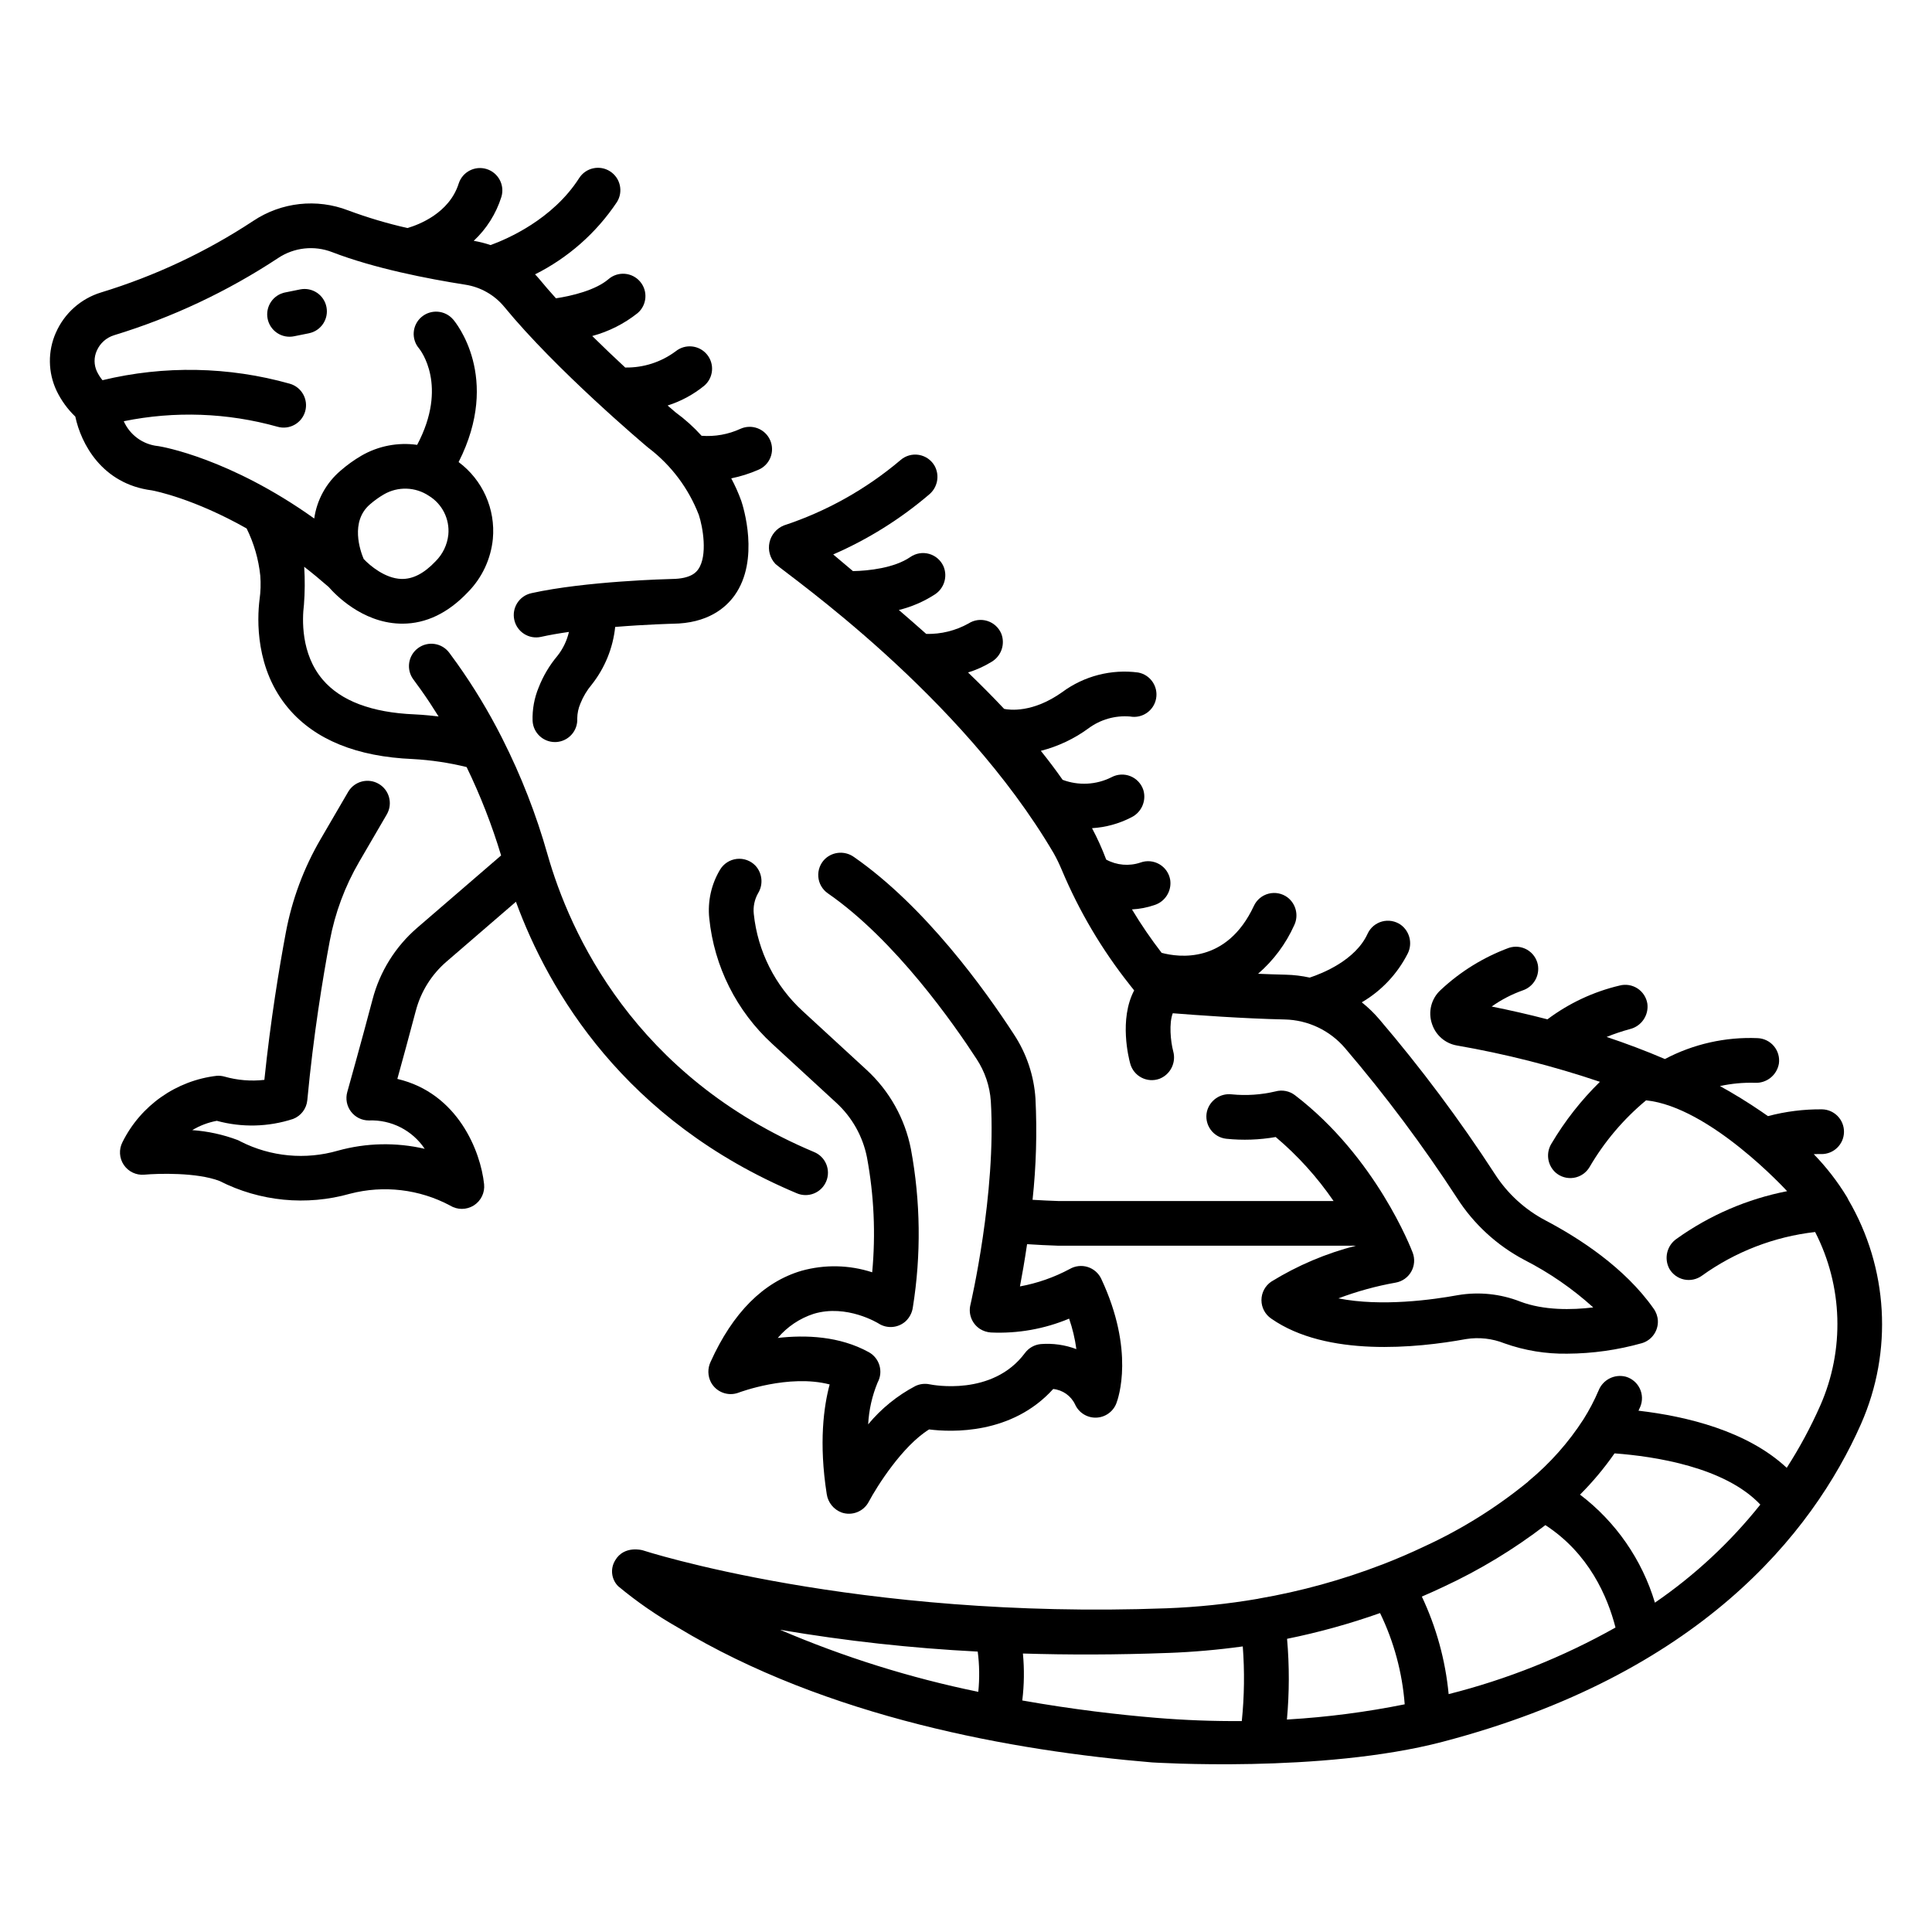
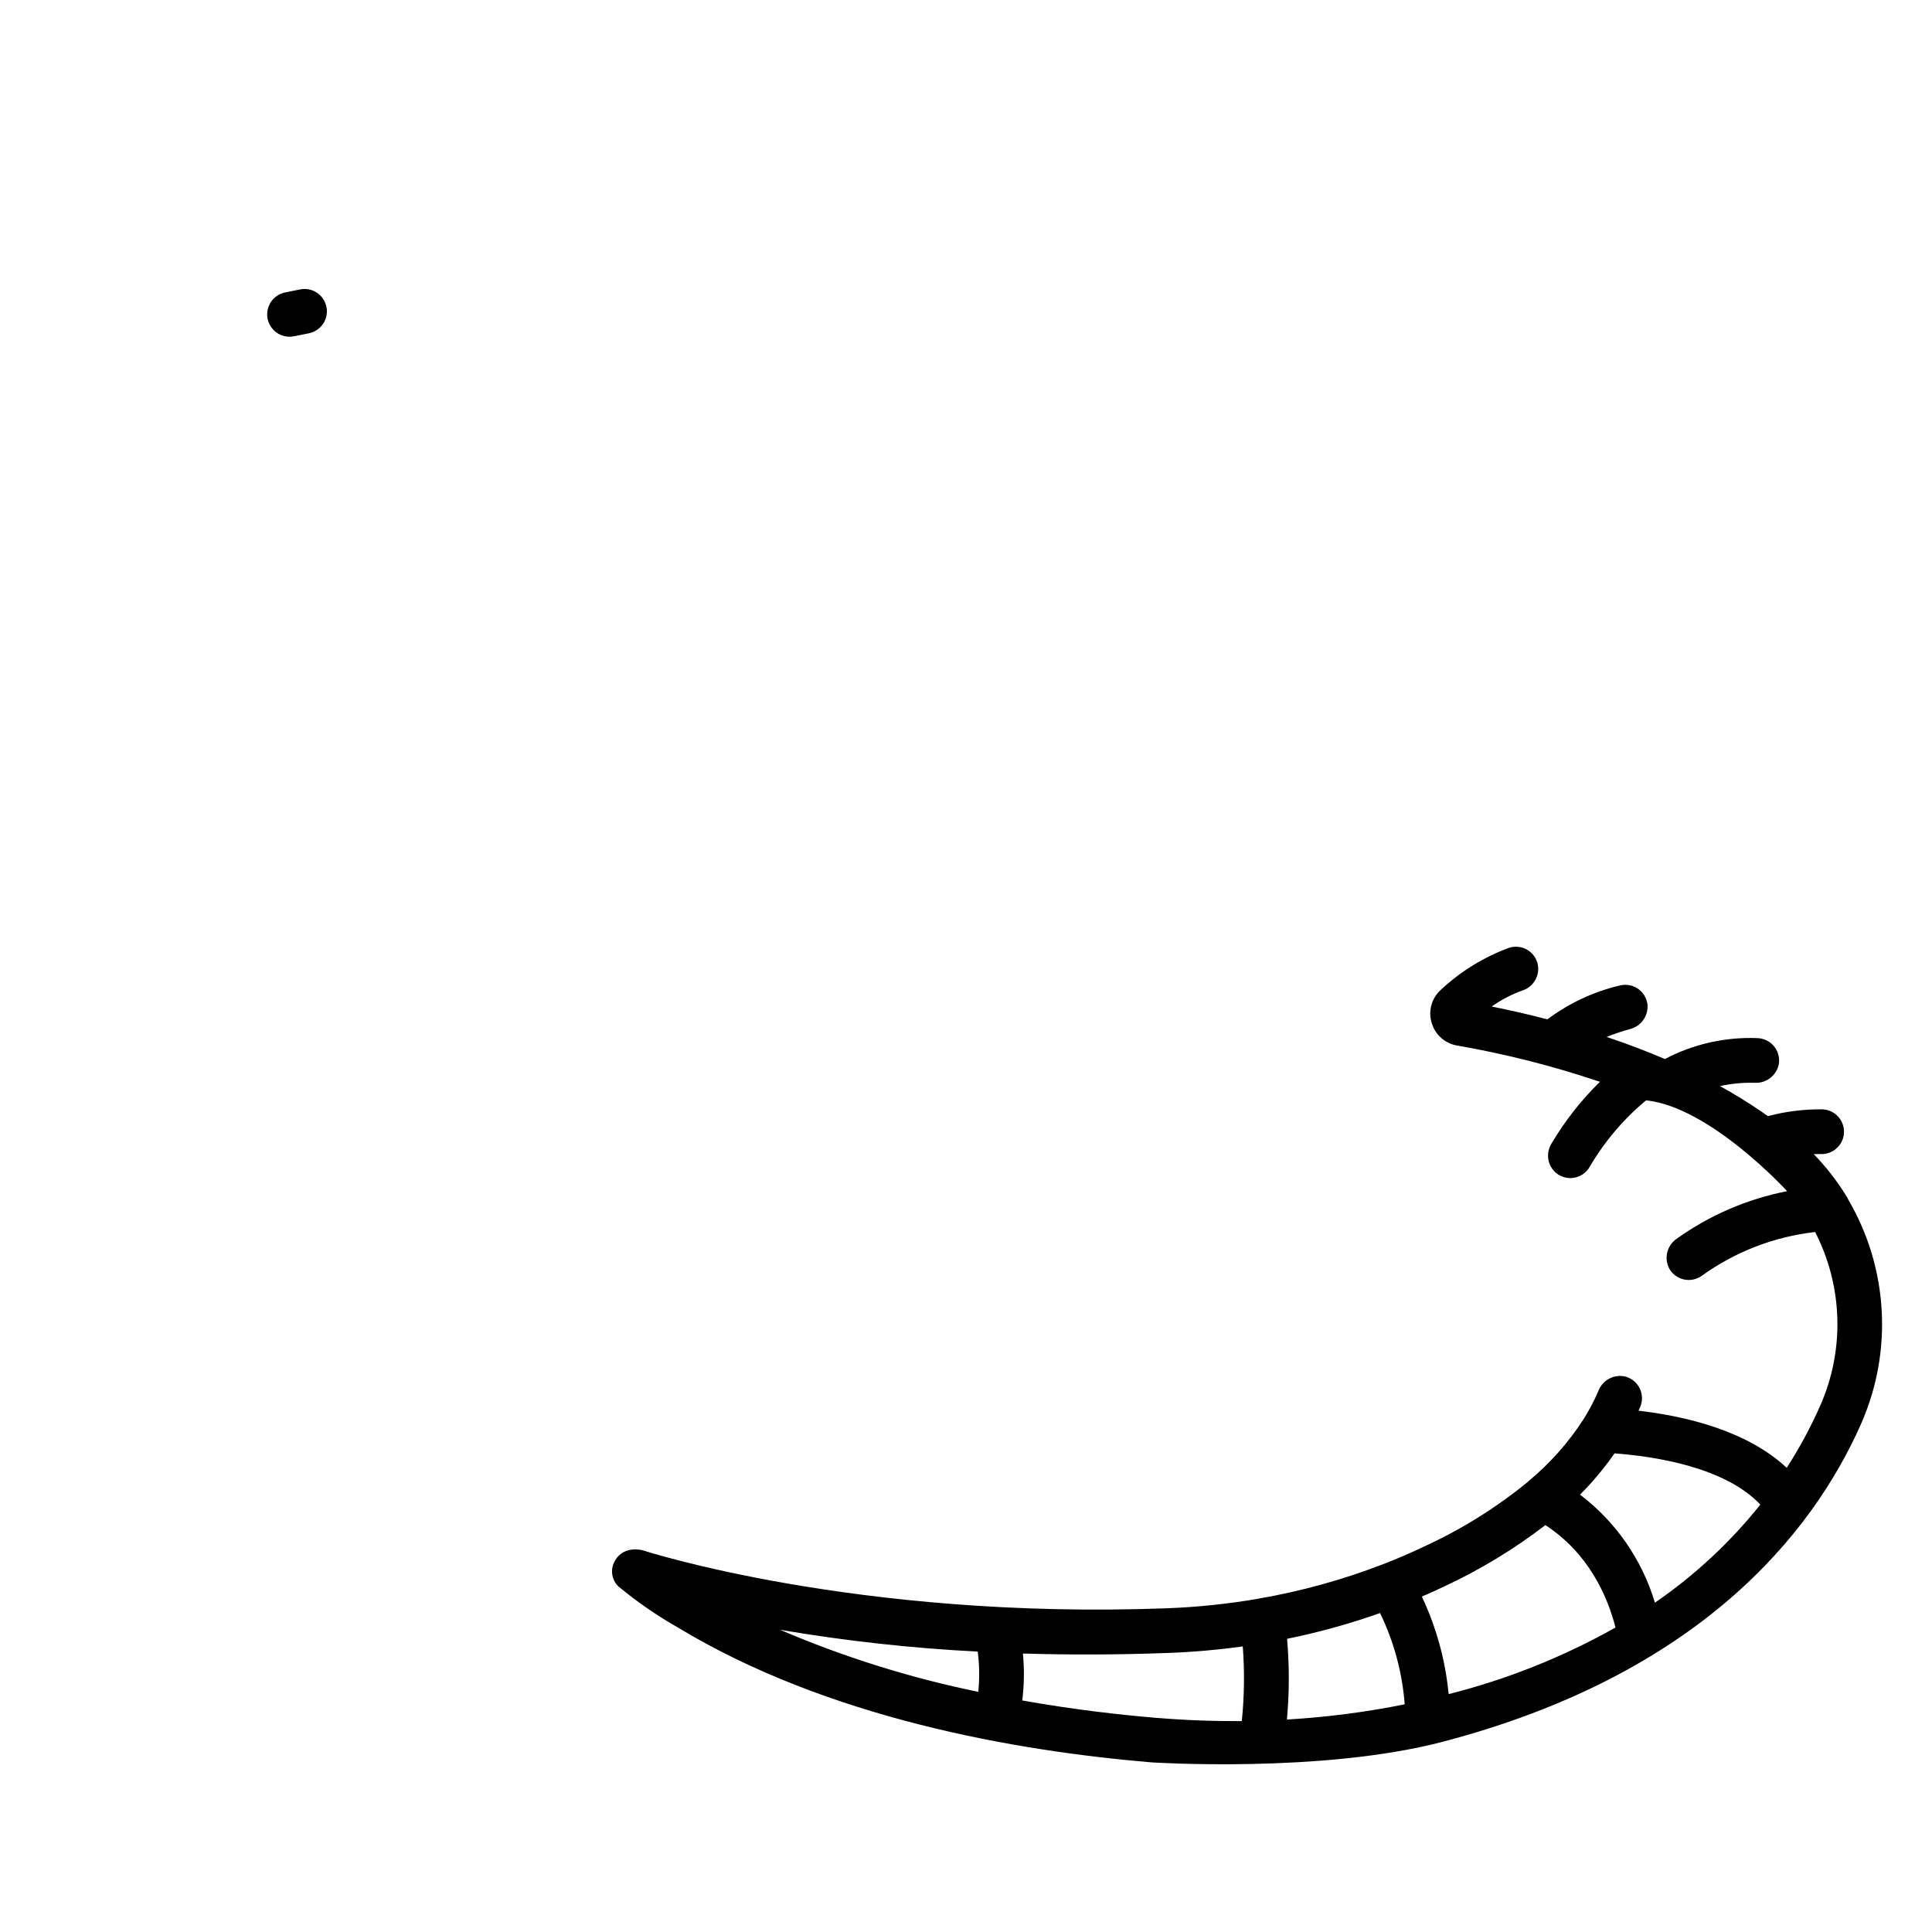
<svg xmlns="http://www.w3.org/2000/svg" fill="#000000" width="800px" height="800px" version="1.1" viewBox="144 144 512 512">
  <g>
    <path d="m526.32 605.59c67.734-17.758 97.895-54.863 110.91-84.312l-0.004-0.004c8.453-19.191 7.18-41.27-3.418-59.363-0.109-0.258-0.238-0.504-0.383-0.742-2.488-4.086-5.426-7.875-8.762-11.305 0.645-0.023 1.297-0.039 1.957-0.023h0.004c3.273 0.066 5.981-2.531 6.051-5.805 0.066-3.273-2.531-5.981-5.805-6.051-4.84-0.047-9.664 0.559-14.344 1.801-0.594-0.422-1.195-0.84-1.805-1.254-3.527-2.406-7.164-4.644-10.918-6.711 3.035-0.664 6.141-0.957 9.246-0.867 3.098 0.168 5.832-2.004 6.371-5.059 0.242-1.668-0.234-3.359-1.316-4.652-1.078-1.293-2.66-2.066-4.344-2.125-8.527-0.352-17 1.559-24.551 5.539-5.109-2.199-10.281-4.129-15.441-5.859h0.004c2.023-0.82 4.094-1.516 6.203-2.086 3.008-0.75 4.984-3.633 4.594-6.711-0.262-1.664-1.211-3.137-2.621-4.055-1.406-0.914-3.141-1.191-4.762-0.758-6.918 1.637-13.418 4.684-19.102 8.949-5.066-1.32-10.016-2.438-14.773-3.394h-0.004c2.531-1.797 5.293-3.234 8.215-4.273 2.863-0.953 4.578-3.879 4.016-6.844-0.34-1.656-1.375-3.094-2.84-3.941-1.469-0.844-3.227-1.023-4.836-0.492-6.703 2.477-12.848 6.269-18.062 11.156-2.504 2.269-3.41 5.816-2.305 9.008l0.051 0.148c1 2.891 3.484 5.019 6.5 5.555 12.875 2.231 25.562 5.449 37.945 9.633-4.969 4.871-9.281 10.367-12.828 16.355-1.527 2.453-1.109 5.641 0.996 7.621 1.32 1.199 3.106 1.738 4.867 1.469 1.762-0.266 3.309-1.312 4.215-2.844 3.922-6.731 8.996-12.715 14.984-17.691 16.906 1.723 37.238 23.922 37.371 24.07l0.004 0.004c-10.551 2.059-20.539 6.363-29.281 12.617-2.594 1.785-3.414 5.242-1.895 8 0.848 1.438 2.258 2.449 3.891 2.793 1.633 0.34 3.336-0.023 4.688-1 8.852-6.367 19.188-10.359 30.02-11.59 7.367 14.34 7.867 31.234 1.367 45.988-2.531 5.723-5.504 11.238-8.891 16.504-10.484-9.781-26.543-13.656-39.285-15.137 0.148-0.348 0.324-0.688 0.469-1.039 0.648-1.555 0.602-3.312-0.125-4.832-0.723-1.516-2.062-2.656-3.676-3.133-2.988-0.793-6.094 0.773-7.238 3.641-1.133 2.648-2.469 5.203-4.004 7.637-3.965 6.148-8.848 11.652-14.48 16.32-0.113 0.098-0.215 0.207-0.32 0.309-8.348 6.812-17.523 12.539-27.312 17.039-3.664 1.742-7.394 3.348-11.18 4.812-0.027 0.008-0.055 0.012-0.078 0.023h-0.004c-10.578 4.074-21.535 7.094-32.707 9.02-0.059 0.012-0.109 0.035-0.172 0.047-8.008 1.375-16.098 2.215-24.219 2.519-82.316 3.078-138.87-15.375-138.87-15.375 0 0-4.891-1.398-7.269 2.668h0.004c-1.359 2.188-1.039 5.019 0.777 6.848 4.934 4.106 10.223 7.762 15.805 10.934 39.59 23.93 89.137 32.719 125.7 35.77-0.016-0.012 44.953 2.934 77.012-5.469zm45.473-76.324c0.023-0.035 0.055-0.074 0.078-0.109 10.617 0.789 29.223 3.609 38.637 13.578v-0.004c-7.977 10-17.391 18.758-27.938 25.992-3.418-11.406-10.367-21.43-19.848-28.633 3.336-3.332 6.371-6.957 9.07-10.824zm-45.188 35.227c9.547-4.438 18.582-9.91 26.938-16.32 11.531 7.492 16.473 18.918 18.582 27.137-13.895 7.816-28.762 13.75-44.219 17.648-0.852-8.961-3.258-17.707-7.102-25.848 1.945-0.84 3.883-1.703 5.801-2.617zm-41.52 13.809c8.363-1.695 16.598-3.977 24.645-6.824 3.676 7.578 5.891 15.785 6.531 24.184-10.18 2.051-20.488 3.394-30.855 4.012l-0.363 0.023 0.004-0.004c0.652-7.113 0.664-14.273 0.039-21.391zm-70.004 3.898c11.898 0.367 24.746 0.363 38.516-0.156v0.004c6.609-0.246 13.199-0.824 19.75-1.73 0.504 6.586 0.418 13.207-0.258 19.781-7.516 0.059-15.121-0.227-22.809-0.863-9.703-0.809-21.914-2.203-35.363-4.594h-0.004c0.508-4.129 0.566-8.301 0.168-12.438zm-11.973-0.516v0.004c0.457 3.539 0.508 7.117 0.148 10.668-18.02-3.695-35.617-9.207-52.527-16.445 17.332 2.953 34.82 4.883 52.379 5.777z" />
-     <path d="m158.81 232.15c-2.188 4.934-2.113 10.574 0.203 15.445 1.23 2.547 2.906 4.852 4.945 6.809 1.508 7.133 7.039 17.852 20.301 19.551 0.992 0.184 11.168 2.223 25.098 10.086 1.941 3.922 3.168 8.16 3.621 12.516 0.168 2.117 0.102 4.246-0.199 6.348-0.637 5.199-1.16 18.422 7.691 28.852 7.019 8.27 18.078 12.777 32.926 13.398 4.812 0.262 9.59 0.973 14.266 2.125 3.66 7.555 6.715 15.387 9.137 23.422l-22.211 19.152c-5.785 4.981-9.922 11.602-11.852 18.988-2.949 11.199-6.668 24.422-6.703 24.555-0.504 1.789-0.141 3.707 0.98 5.184 1.121 1.48 2.867 2.352 4.723 2.348 5.914-0.25 11.527 2.598 14.82 7.516-7.59-1.758-15.496-1.59-23 0.488-8.59 2.488-17.801 1.625-25.773-2.414-0.258-0.152-0.523-0.285-0.797-0.398-3.863-1.453-7.918-2.34-12.035-2.625 2.004-1.203 4.207-2.039 6.508-2.469 6.644 1.816 13.676 1.645 20.223-0.5 2.094-0.809 3.547-2.731 3.758-4.965 1.609-17.223 4.133-32.504 5.965-42.285h0.004c1.379-7.375 4.023-14.457 7.805-20.938l7.32-12.562v-0.004c1.605-2.824 0.637-6.414-2.168-8.047-2.809-1.637-6.406-0.707-8.074 2.082l-7.32 12.562c-4.465 7.652-7.582 16.012-9.215 24.719-1.727 9.211-4.047 23.172-5.695 39.082v0.004c-3.555 0.406-7.156 0.109-10.598-0.875-0.641-0.176-1.305-0.246-1.969-0.207-10.785 1.246-20.211 7.863-25.039 17.59-0.992 1.922-0.855 4.234 0.355 6.031 1.211 1.793 3.305 2.785 5.457 2.586 3.535-0.324 13.891-0.648 19.918 1.672 10.688 5.438 23.035 6.644 34.574 3.379 8.922-2.324 18.391-1.207 26.523 3.133 1.922 1.188 4.356 1.176 6.269-0.027 1.914-1.203 2.977-3.391 2.738-5.637-0.914-8.688-6.938-24.145-22.988-27.898 1.359-4.914 3.242-11.793 4.891-18.055h0.004c1.324-5.066 4.164-9.609 8.133-13.027l18.398-15.867c8.664 23.652 28.707 58.02 74.387 77.238 1.453 0.637 3.102 0.664 4.574 0.074 1.477-0.586 2.652-1.742 3.266-3.207 0.617-1.461 0.617-3.109 0.008-4.578-0.609-1.465-1.781-2.621-3.254-3.215-47.641-20.043-64.707-58.07-70.641-78.957-2.969-10.492-6.941-20.676-11.855-30.41-0.09-0.215-0.191-0.418-0.309-0.617-3.434-6.766-7.359-13.266-11.75-19.449-0.691-0.973-1.387-1.926-2.09-2.867v0.004c-1.953-2.629-5.664-3.176-8.293-1.223-2.629 1.953-3.176 5.664-1.223 8.293 0.652 0.879 1.305 1.777 1.957 2.688 1.652 2.309 3.211 4.699 4.727 7.129-3.664-0.457-6.195-0.555-6.383-0.562-11.363-0.473-19.559-3.578-24.348-9.223-5.82-6.856-5.406-16.09-4.961-19.742h0.004c0.262-3.375 0.285-6.766 0.074-10.145 2.133 1.652 4.297 3.438 6.492 5.356 1.742 2 8.766 9.328 18.715 9.703 0.27 0.012 0.535 0.016 0.801 0.016 6.281 0 12.121-2.809 17.379-8.355 3.754-3.812 6.082-8.793 6.609-14.117 0.73-7.902-2.707-15.617-9.074-20.355 11.391-22.469-0.891-37.141-1.461-37.801v0.004c-2.144-2.484-5.891-2.769-8.387-0.637-1.191 1.016-1.926 2.469-2.047 4.031-0.117 1.562 0.391 3.109 1.414 4.297 0.344 0.422 7.793 9.875-0.508 25.547-5.106-0.727-10.309 0.285-14.773 2.867-1.965 1.148-3.816 2.481-5.531 3.977-3.793 3.231-6.273 7.738-6.973 12.672-22.375-15.965-40.312-19.023-41.195-19.164-0.074-0.012-0.148-0.023-0.223-0.031-3.981-0.414-7.434-2.926-9.055-6.586 13.504-2.758 27.469-2.258 40.738 1.461 3.144 0.902 6.43-0.918 7.332-4.062 0.902-3.148-0.914-6.43-4.062-7.336-16.195-4.562-33.293-4.883-49.648-0.934-0.574-0.699-1.062-1.461-1.457-2.269-0.836-1.762-0.852-3.797-0.043-5.57 0.859-1.961 2.531-3.453 4.582-4.082 15.395-4.699 30.035-11.59 43.473-20.457 4.223-2.812 9.555-3.398 14.289-1.57 11.207 4.324 25.383 7.082 35.301 8.633 4.062 0.629 7.75 2.727 10.359 5.902 13.688 16.688 36.945 36.316 37.934 37.145 0.121 0.102 0.246 0.199 0.371 0.297v-0.004c5.949 4.559 10.523 10.672 13.223 17.664 1.059 3.156 2.41 10.816-0.164 14.441-0.445 0.617-1.777 2.5-6.953 2.547-0.926 0.023-22.863 0.566-37.285 3.769l0.004 0.004c-3.195 0.707-5.211 3.875-4.5 7.07 0.707 3.195 3.875 5.211 7.07 4.5 2.277-0.508 4.801-0.941 7.41-1.312-0.539 2.324-1.586 4.504-3.074 6.371-2.086 2.488-3.758 5.301-4.941 8.328-1.168 2.812-1.719 5.844-1.617 8.891 0.172 3.137 2.769 5.594 5.91 5.598 0.109 0 0.223-0.004 0.332-0.008h0.004c3.266-0.184 5.769-2.981 5.586-6.246 0.016-1.363 0.301-2.707 0.836-3.957 0.73-1.828 1.746-3.531 3.016-5.035 3.473-4.398 5.621-9.691 6.203-15.266 8.328-0.676 15.164-0.844 15.242-0.848 9.203-0.09 14.008-4.148 16.418-7.531 6.719-9.445 2.266-23.527 1.734-25.102l-0.004 0.004c-0.734-2.023-1.617-3.996-2.633-5.894 2.457-0.5 4.856-1.258 7.156-2.258 1.465-0.605 2.625-1.777 3.223-3.25 0.594-1.473 0.574-3.121-0.055-4.578-0.629-1.457-1.816-2.598-3.297-3.172-1.48-0.574-3.129-0.531-4.578 0.121-3.223 1.484-6.769 2.121-10.309 1.852-2.07-2.297-4.375-4.371-6.871-6.191-0.312-0.266-1.062-0.902-2.133-1.832 3.527-1.117 6.812-2.891 9.684-5.223 2.477-2.094 2.812-5.793 0.75-8.297s-5.754-2.887-8.285-0.855c-3.859 2.879-8.566 4.394-13.383 4.309-2.769-2.566-5.754-5.398-8.742-8.352 4.383-1.18 8.48-3.246 12.031-6.074 2.484-2.133 2.773-5.875 0.641-8.359-2.129-2.484-5.871-2.773-8.355-0.641-3.453 2.965-9.832 4.465-13.93 5.082-1.586-1.758-3.102-3.5-4.496-5.199-0.328-0.398-0.688-0.77-1.039-1.148v-0.004c8.758-4.383 16.223-10.969 21.664-19.109 1.77-2.758 0.965-6.422-1.793-8.188-2.754-1.77-6.422-0.965-8.188 1.793-7.008 10.941-19.02 16.129-23.48 17.75-1.453-0.496-2.945-0.871-4.457-1.129 3.406-3.184 5.93-7.195 7.328-11.645 0.938-3.109-0.797-6.394-3.898-7.371-3.098-0.973-6.402 0.727-7.41 3.812-2.492 7.914-10.66 10.965-13.586 11.812v0.004c-5.336-1.203-10.582-2.766-15.707-4.672-8.332-3.215-17.703-2.184-25.137 2.766-12.477 8.23-26.074 14.621-40.371 18.98-5.348 1.641-9.711 5.527-11.953 10.652zm83.203 45.539c1.148-1.004 2.387-1.895 3.703-2.664 3.727-2.168 8.363-2.023 11.949 0.375 3.539 2.164 5.535 6.16 5.148 10.289-0.285 2.688-1.488 5.191-3.41 7.086-3.055 3.223-6.039 4.742-9.07 4.648-4.254-0.137-8.266-3.492-9.953-5.285-0.926-2.195-3.629-9.887 1.633-14.449z" />
-     <path d="m349.47 293.43c3.852 3.371 49.082 34.652 73.793 76.73 0.777 1.395 1.473 2.828 2.086 4.297l0.008 0.023h0.004c4.582 10.93 10.637 21.18 18 30.465 0.051 0.074 0.109 0.141 0.164 0.215 0.344 0.434 0.68 0.871 1.039 1.305-4.051 7.688-1.43 18.023-1.039 19.422 0.438 1.598 1.523 2.941 2.996 3.699 1.473 0.762 3.199 0.871 4.754 0.301 2.894-1.133 4.465-4.266 3.644-7.262-0.711-2.684-1.148-7.488-0.121-10.102 5.797 0.465 18.637 1.41 29.664 1.648h0.004c6.184 0.137 12.016 2.914 16.016 7.629 10.723 12.562 20.617 25.809 29.621 39.652 4.445 6.953 10.625 12.629 17.93 16.473 6.586 3.367 12.703 7.59 18.191 12.555-5.711 0.691-13.074 0.816-19.348-1.547v-0.004c-5.254-2.055-10.969-2.644-16.535-1.699-6.594 1.207-20.27 3.121-31.656 0.852h0.004c4.922-1.859 10.008-3.258 15.191-4.176 1.734-0.309 3.242-1.375 4.113-2.906 0.867-1.535 1.012-3.375 0.387-5.023-0.387-1.027-9.738-25.309-31.191-41.73-1.473-1.133-3.394-1.504-5.184-1.008-3.801 0.898-7.723 1.16-11.605 0.773-3.012-0.344-5.812 1.598-6.547 4.539-0.383 1.648-0.043 3.379 0.934 4.762 0.973 1.383 2.492 2.281 4.172 2.469 4.375 0.457 8.785 0.301 13.117-0.457 5.852 4.941 11.012 10.648 15.34 16.969h-72.715c-2.371-0.074-4.727-0.191-7.062-0.332v-0.004c0.961-8.918 1.219-17.902 0.77-26.863-0.402-6.039-2.356-11.867-5.676-16.926-7.766-11.961-23.578-33.945-42.41-47.043h-0.004c-2.332-1.684-5.531-1.492-7.644 0.465-1.289 1.23-1.953 2.977-1.816 4.754 0.141 1.777 1.074 3.398 2.543 4.41 17.879 12.371 33.5 34.801 39.391 43.871 2.203 3.34 3.508 7.191 3.785 11.188 1.48 24.469-5.348 53.734-5.418 54.027-0.574 2.438 0.441 4.973 2.539 6.34 0.879 0.555 1.879 0.879 2.914 0.945 7.094 0.324 14.168-0.93 20.715-3.672 0.906 2.621 1.551 5.328 1.922 8.078-3.008-1.133-6.227-1.59-9.43-1.336-1.676 0.16-3.199 1.023-4.199 2.371-8.586 11.57-24.574 8.438-25.227 8.297v0.004c-1.281-0.277-2.617-0.121-3.797 0.441-4.805 2.527-9.059 5.981-12.523 10.16 0.199-3.816 1.047-7.57 2.508-11.102 1.562-2.863 0.516-6.453-2.344-8.027-7.742-4.273-16.746-4.613-24.129-3.766h0.004c2.519-2.977 5.82-5.191 9.531-6.398 8.785-2.644 17.102 2.519 17.156 2.547 2.262 1.469 5.234 1.227 7.227-0.59 1.023-0.969 1.688-2.254 1.883-3.644 2.231-13.91 2.062-28.102-0.504-41.953-1.578-8.086-5.703-15.453-11.77-21.023l-16.891-15.539c-7.336-6.711-11.953-15.883-12.984-25.77-0.203-1.895 0.191-3.801 1.125-5.461 1.441-2.324 1.156-5.324-0.691-7.336-1.281-1.332-3.109-1.992-4.945-1.785-1.836 0.211-3.469 1.258-4.422 2.844-2.328 3.879-3.332 8.406-2.863 12.906 1.293 12.75 7.223 24.578 16.664 33.242l16.984 15.625c4.195 3.84 7.051 8.922 8.148 14.504 1.863 10.031 2.328 20.273 1.379 30.43-6.07-1.977-12.594-2.113-18.746-0.395-10.09 2.977-18.195 11.102-24.09 24.152-0.801 1.707-0.766 3.688 0.09 5.367 1.406 2.652 4.57 3.836 7.375 2.762 0.148-0.059 13.262-4.988 24.102-2.164-1.547 5.734-2.918 15.398-0.781 29.043 0.32 2.238 1.844 4.121 3.965 4.902 2.762 0.945 5.797-0.258 7.164-2.836 2.148-4.051 8.941-14.832 16.004-19.188 5.945 0.75 21.93 1.406 32.887-10.715h-0.004c2.512 0.254 4.707 1.801 5.793 4.074 0.973 2.191 3.168 3.578 5.562 3.519 2.394-0.059 4.519-1.555 5.383-3.789 0.531-1.371 4.926-13.957-4-32.996-0.707-1.508-2.016-2.648-3.606-3.144-1.586-0.492-3.312-0.297-4.75 0.539-4.129 2.211-8.578 3.769-13.188 4.613 0.582-3.047 1.25-6.875 1.887-11.195 2.723 0.176 5.473 0.32 8.242 0.406h0.184 78.723l0.004 0.004c-7.914 2.019-15.477 5.227-22.43 9.512-1.629 1.098-2.606 2.93-2.613 4.894-0.004 1.961 0.965 3.797 2.586 4.902 14.688 10.262 38.633 7.809 51.609 5.434 3.441-0.551 6.973-0.16 10.211 1.133 5.34 1.898 10.973 2.824 16.637 2.734 6.703-0.035 13.371-0.977 19.824-2.797 2.606-0.801 4.332-3.273 4.188-5.992-0.07-1.145-0.465-2.246-1.141-3.172-7.637-10.875-19.793-18.707-28.656-23.363-5.481-2.887-10.117-7.148-13.453-12.367-9.289-14.293-19.5-27.965-30.57-40.93-1.398-1.641-2.957-3.148-4.644-4.492 5.219-3.055 9.449-7.551 12.184-12.949 1.309-2.644 0.531-5.848-1.848-7.594-1.441-1.016-3.262-1.336-4.961-0.879-1.703 0.461-3.113 1.656-3.844 3.262-3.219 7.035-12.031 10.52-15.332 11.605h-0.004c-2.094-0.461-4.227-0.715-6.371-0.766-2.371-0.051-4.832-0.141-7.305-0.246v-0.004c4.09-3.531 7.352-7.918 9.566-12.844 1.242-2.582 0.492-5.68-1.789-7.41-1.43-1.055-3.262-1.414-4.984-0.973-1.723 0.438-3.156 1.629-3.906 3.238-7.203 15.438-19.941 13.656-24.449 12.445v0.004c-2.84-3.684-5.465-7.523-7.863-11.512 2.047-0.105 4.07-0.5 6.004-1.168 2.82-0.918 4.562-3.738 4.129-6.668-0.293-1.734-1.34-3.25-2.863-4.137-1.52-0.883-3.352-1.051-5.008-0.449-3.008 1.02-6.305 0.738-9.09-0.781-1.07-2.856-2.324-5.637-3.758-8.324 3.637-0.219 7.191-1.195 10.426-2.875 2.676-1.305 4.023-4.348 3.188-7.203-0.535-1.68-1.793-3.035-3.43-3.699-1.637-0.66-3.481-0.555-5.035 0.281-4.027 2.023-8.719 2.269-12.938 0.68-1.816-2.594-3.742-5.152-5.777-7.68 4.535-1.16 8.812-3.176 12.594-5.938 3.18-2.367 7.109-3.492 11.059-3.16 3.223 0.586 6.309-1.547 6.898-4.766 0.586-3.223-1.547-6.309-4.766-6.898-7.109-0.934-14.305 0.918-20.078 5.176-7.836 5.594-14.012 4.762-15.426 4.469-3.09-3.285-6.293-6.504-9.562-9.645v-0.004c2.188-0.676 4.281-1.625 6.234-2.824 2.559-1.516 3.648-4.652 2.582-7.43-0.668-1.629-2.027-2.875-3.707-3.402-1.68-0.531-3.504-0.285-4.984 0.668-3.426 1.91-7.297 2.863-11.211 2.769-2.426-2.156-4.848-4.269-7.262-6.344v0.004c3.391-0.832 6.617-2.227 9.547-4.125 2.477-1.605 3.438-4.754 2.281-7.465-0.723-1.609-2.117-2.809-3.812-3.285-1.695-0.473-3.516-0.168-4.965 0.832-4.234 2.922-11.102 3.664-15.207 3.738-1.793-1.508-3.535-2.977-5.238-4.418h0.004c9.227-4.012 17.805-9.379 25.453-15.914 2.215-1.859 2.812-5.023 1.422-7.559-0.883-1.547-2.414-2.617-4.172-2.91-1.758-0.293-3.555 0.219-4.891 1.398-9.098 7.699-19.59 13.574-30.906 17.305-1.926 0.785-3.344 2.465-3.793 4.496-0.445 2.031 0.133 4.156 1.551 5.676z" />
    <path d="m223.53 220.7-3.898 0.789v-0.004c-1.559 0.297-2.93 1.203-3.816 2.516-0.883 1.316-1.207 2.93-0.891 4.484 0.312 1.551 1.234 2.914 2.562 3.785 1.324 0.867 2.941 1.168 4.492 0.836l3.898-0.785v-0.004c3.207-0.648 5.281-3.773 4.633-6.981-0.645-3.211-3.773-5.285-6.981-4.637z" />
  </g>
</svg>